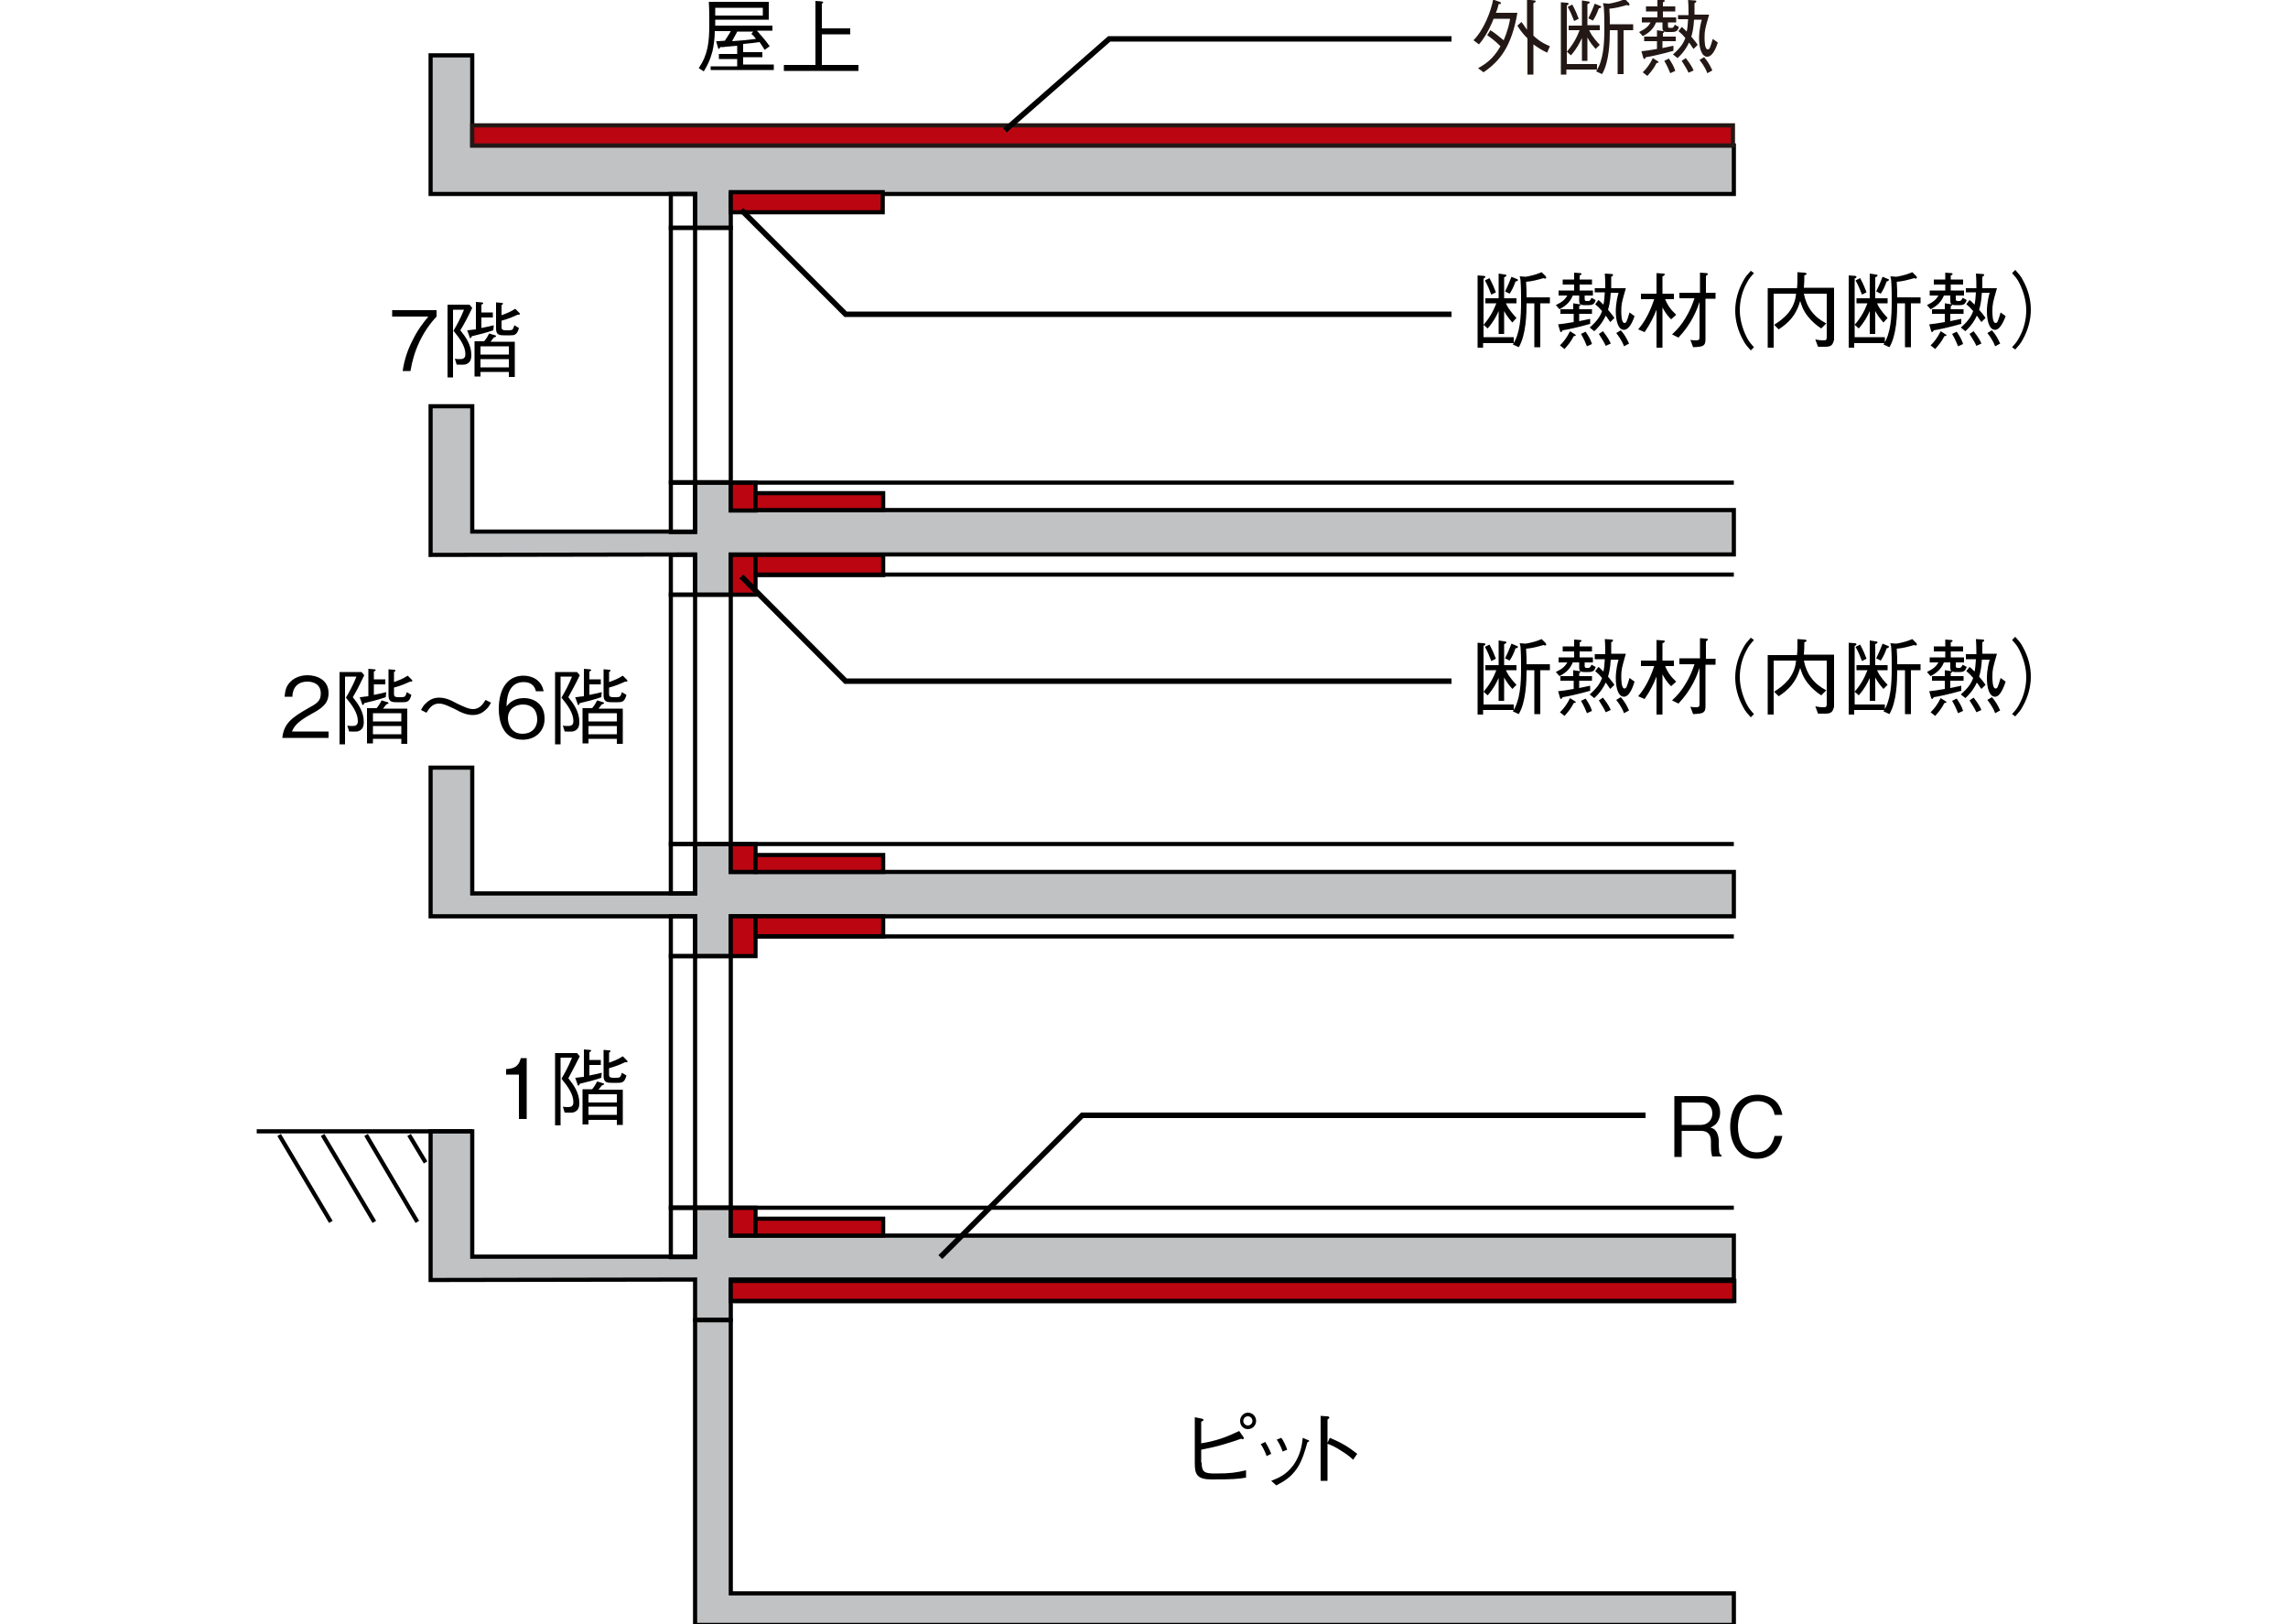
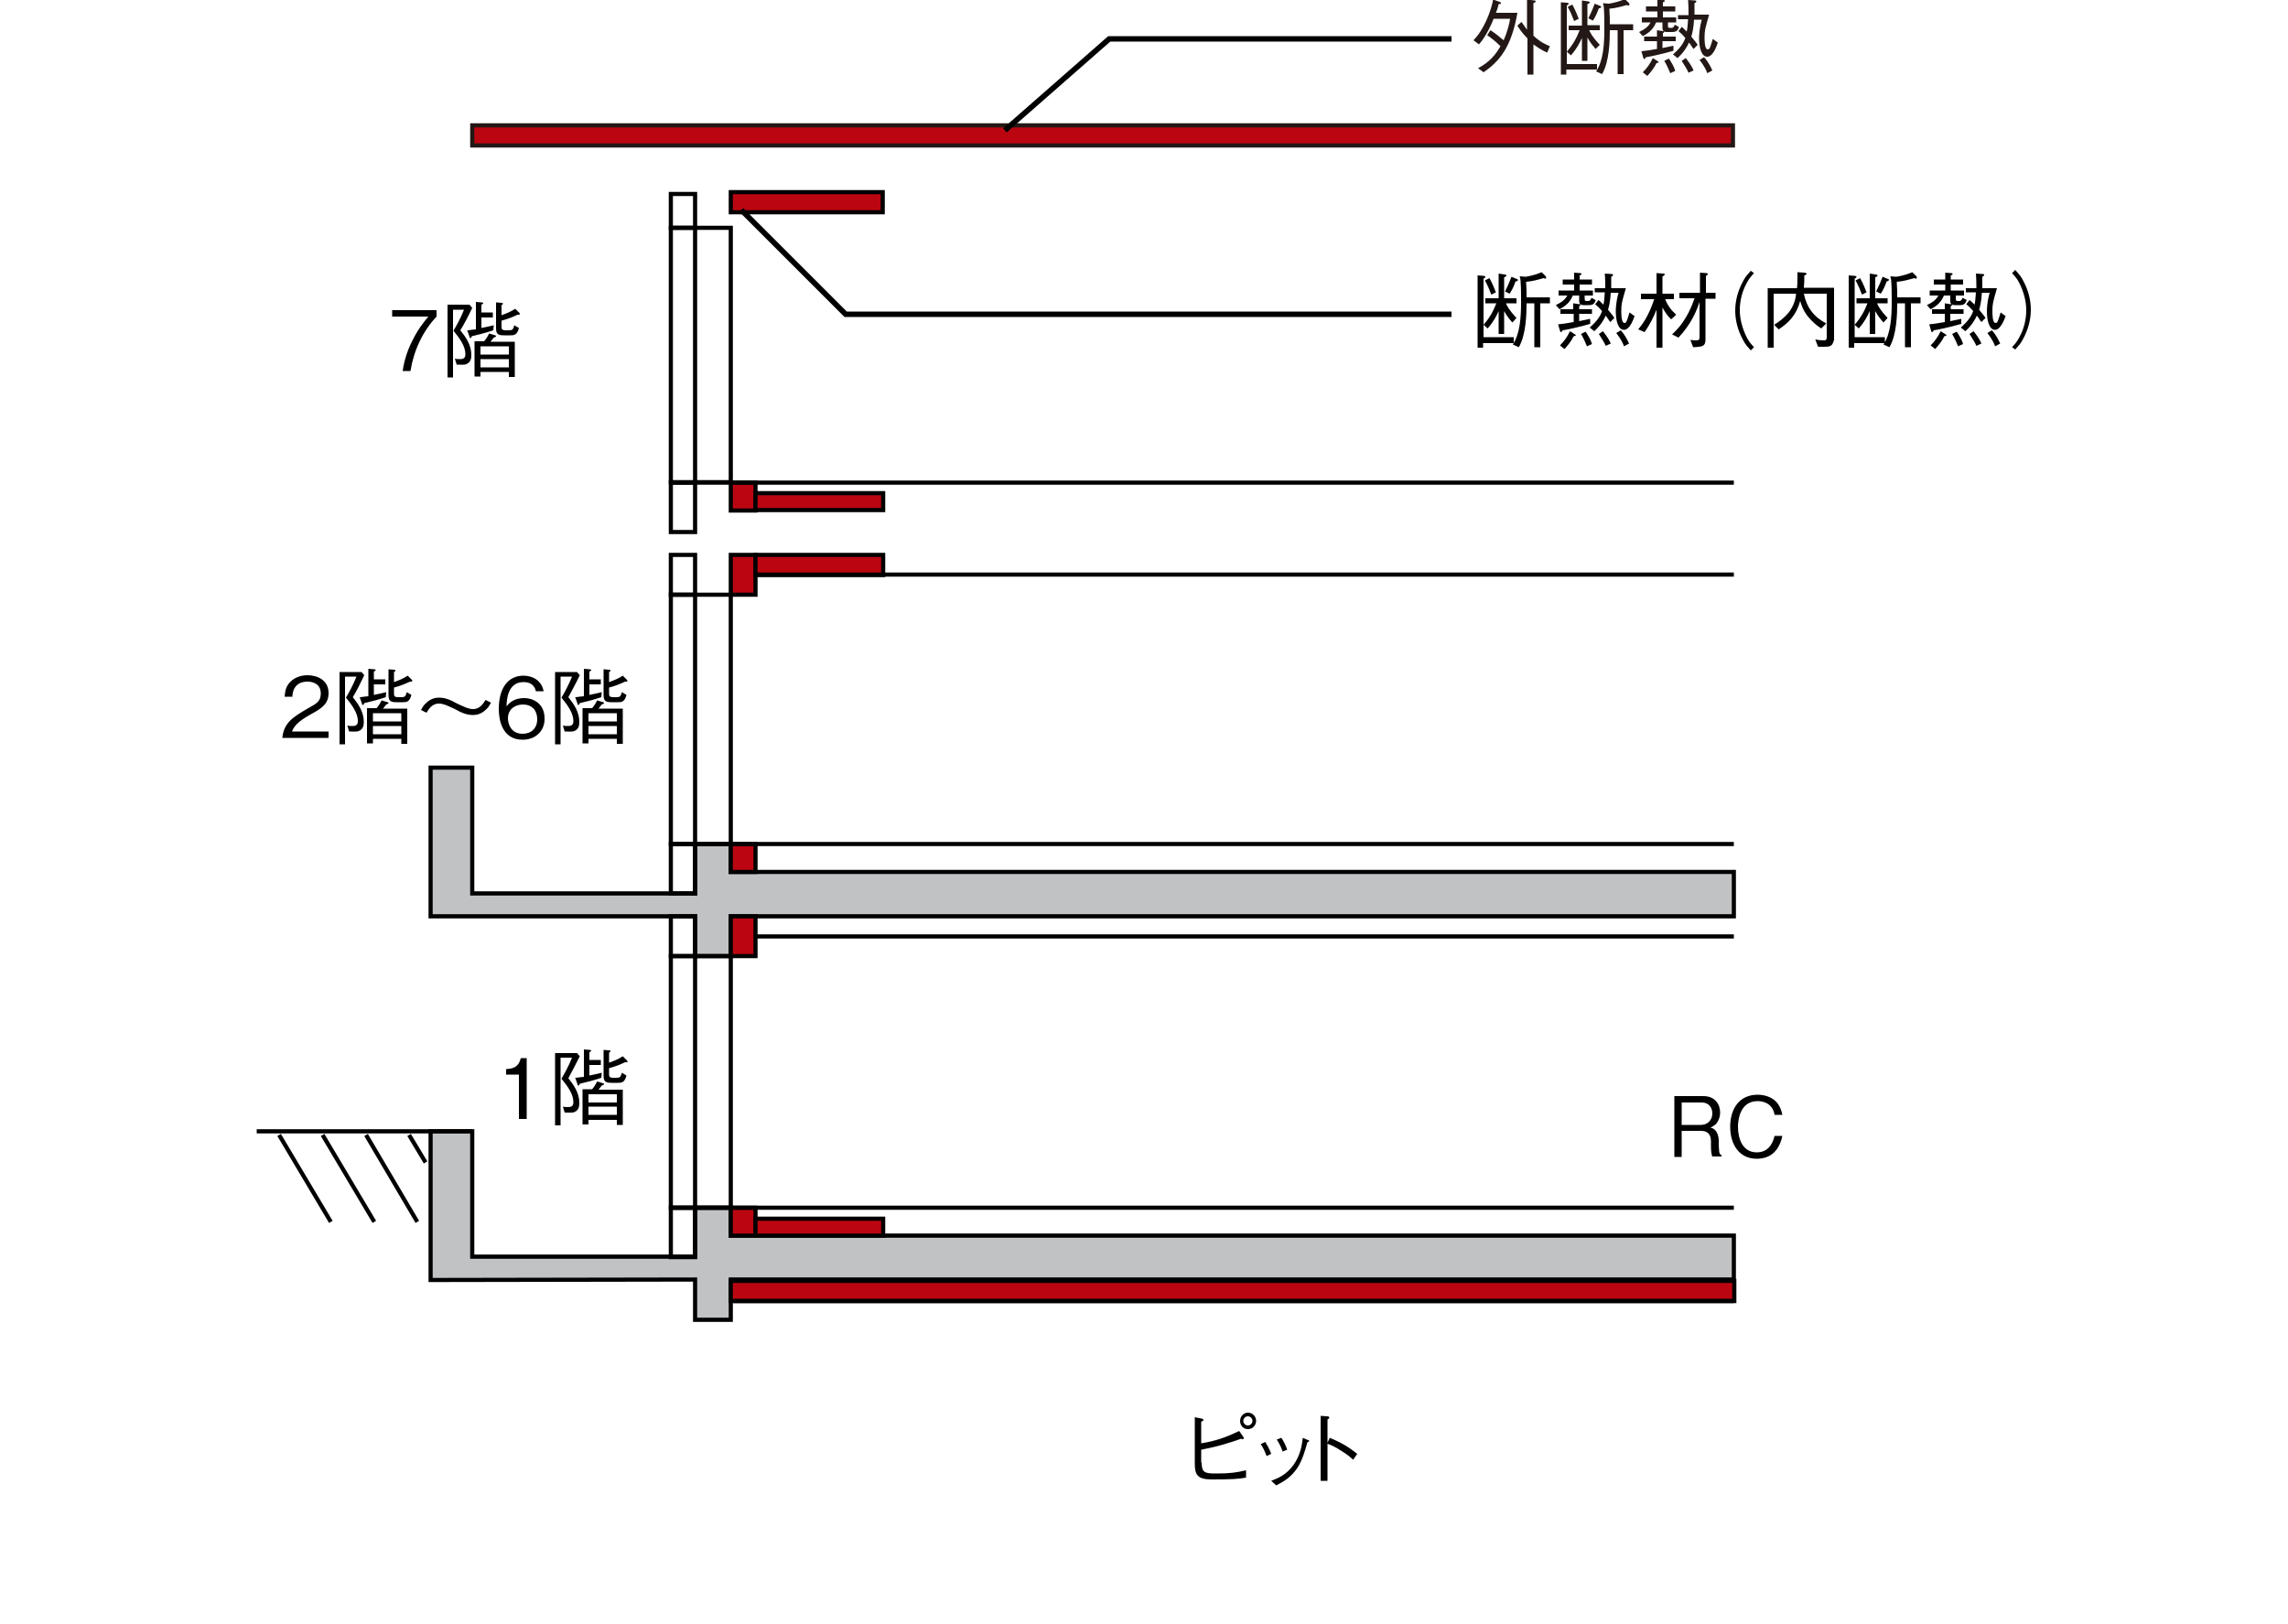
<svg xmlns="http://www.w3.org/2000/svg" version="1.1" id="レイヤー_1" x="0" y="0" viewBox="0 0 500 355" style="enable-background:new 0 0 500 355" xml:space="preserve">
  <style>.st0,.st1{fill:#c0c2c4;stroke:#000;stroke-width:.908;stroke-miterlimit:10}.st1{fill:#bb0611}.st2,.st4{fill:none;stroke:#000}.st2{stroke-width:.908;stroke-miterlimit:10}.st4{stroke-width:1.198}.st6{fill:#231815}</style>
-   <path class="st0" d="M151.9 49.8h7.8v-7.4h219.2V31.8H103.2V12.1h-9.1v30.3h57.8zM151.9 130h7.8v-8.8h219.2v-9.7H159.7v-6h-7.8v10.7h-48.7V88.8h-9.1v32.5l57.8-.1z" />
  <path class="st1" d="M159.7 121.3h5.4v8.7h-5.4zM159.7 105.5h5.4v6.1h-5.4z" />
  <path class="st2" d="M146.6 42.4h5.3v7.4h-5.3zM146.6 105.5h5.3v10.8h-5.3zM146.6 121.3h5.3v8.7h-5.3z" />
  <path class="st1" d="M165.1 107.8H193v3.7h-27.9zM165.1 121.3H193v4.4h-27.9z" />
  <path class="st2" d="M151.9 49.8h7.8v55.6h-7.8zM146.6 49.8h5.3v55.6h-5.3zM146.6 105.5h232.3M165.1 125.6h213.8" />
  <path class="st0" d="M151.9 209h7.8v-8.7h219.2v-9.7H159.7v-6.1h-7.8v10.8h-48.7v-27.5h-9.1v32.5h57.8zM151.9 288.5h7.8v-8.8h219.2v-9.6H159.7V264h-7.8v10.7h-48.7v-27.4h-9.1v32.5l57.8-.1z" />
  <path class="st1" d="M159.7 200.3h5.4v8.7h-5.4zM159.7 184.5h5.4v6.1h-5.4z" />
  <path class="st2" d="M146.6 184.5h5.3v10.8h-5.3zM146.6 200.3h5.3v8.7h-5.3z" />
-   <path class="st1" d="M165.1 186.9H193v3.7h-27.9zM165.1 200.3H193v4.4h-27.9z" />
  <path class="st2" d="M146.6 184.5h232.3" />
  <path class="st1" d="M159.7 264h5.4v6.1h-5.4z" />
  <path class="st2" d="M146.6 264h5.3v10.8h-5.3z" />
  <path class="st1" d="M165.1 266.4H193v3.7h-27.9z" />
  <path class="st2" d="M146.6 264h232.3M165.1 204.7h213.8" />
  <path class="st1" d="M159.7 280H379v4.4H159.7z" />
  <path style="fill:#bb0611;stroke:#000;stroke-width:.908;stroke-miterlimit:10" d="M159.7 42h33.2v4.4h-33.2z" />
  <path class="st2" d="M160.3 284.4h218.6M151.9 209h7.8v55h-7.8zM146.6 209h5.3v55h-5.3zM146.6 130h5.3v54.5h-5.3zM151.9 130h7.8v54.5h-7.8z" />
-   <path class="st0" d="M151.9 288.6v66.6h227v-6.9H159.7v-59.7z" />
  <path class="st2" d="M103.2 247.3H56.1M61 248.1l11.3 19M70.5 248.1l11.3 19M80 248.1l11.2 19M89.4 248.1l3.6 6" />
-   <path class="st4" d="M317.2 148.9H184.8L162 126M205.5 274.8l31-31h123.1" />
-   <path d="M155.3 15.7v-1.2h5.8v-1.6h-4v-1.1h4V10c-.3 0-1.9.2-2.3.2-.6.1-.9.1-1.4.1-.1.1-.2.4-.3.4-.1 0-.1-.1-.2-.3l-.4-1.4c.4 0 .6 0 1.9-.1.5-.8 1-1.5 1.3-2.1h-3.5c0 1.5-.2 3-.5 4.4-.5 1.9-1.1 3.1-1.9 4.4l-1.1-.7c2-3 2.3-5.6 2.3-9.6 0-1.6 0-3.3-.1-4.9H168v3.9h-11.7v1.3h12.5v1.1h-3.4c1.9 2.1 2.5 3 2.8 3.4l-1.1.8c-.4-.6-.6-1-1.1-1.7-1.3.2-1.6.2-3.6.4v1.8h4.2v1.1h-4.2v1.6h6.7v1.2h-13.8zm11.4-14h-10.4v1.7h10.4V1.7zm-2.5 5.7.4-.5h-3.5c-.1.3-1 1.8-1.1 2.1 1.4-.1 2.9-.2 5.2-.5 0 0-.5-.7-1-1.1zM171.3 15.5v-1.3h6.9V.2l1.3.1c.1 0 .4.1.4.2s-.1.2-.3.3v5.4h6.2v1.3h-6.2v6.7h8v1.3h-16.3zM324.1 155.2v1h-1.2v-15.7l1.3.1c.2 0 .4.1.4.2 0 .2-.2.3-.4.4V154h6.6v1.2h-6.7zm6.4-4.6c-.7-.8-1.2-1.4-1.8-2.5v5.1h-1.2v-5c-.5 1.1-1.1 2.3-2.4 3.8l-.9-.8c1.3-1.5 2.1-2.9 2.8-4.7h-2.4v-1.1h2.9V140l1.3.2c.2 0 .4.1.4.2 0 .2-.2.3-.5.4v4.6h2.7v1.1h-2.3c.2.5.6 1.4 2.3 3.2l-.9.9zm-4.6-6.1c-.5-1.3-.8-2-1.4-3.1l1-.5c.7 1.3 1.1 2.3 1.4 3.1l-1 .5zm5.3-2.8c-.4 1.1-.7 1.8-1.3 2.7l-1-.5c.7-1.4 1.1-2.4 1.4-3.2l1.2.5c.1 0 .2.1.2.2 0 .2-.1.3-.5.3zm5.4 4.8v9.6h-1.3v-9.6h-1.7c0 2.3-.1 6.9-1.7 9.6l-1.3-.6c1.6-2.4 1.8-6 1.8-9.4 0-1.3 0-3-.1-4.3 0-.5-.1-.8-.2-1.2l1.3.1c.2 0 1.5-.3 1.8-.4.8-.2 1.4-.5 1.7-.6l.9.9s.1.2.1.3c0 .1-.1.2-.2.2s-.2 0-.4-.1c-1.4.4-2.5.7-3.8.8.1 1.8.1 2 .1 3.4h5.1v1.3h-2.1zM347.2 146.9h-1.1c-.9 0-1-.5-1-.9v-1.2h-1.4c-.5 1.2-1.2 2.1-2.9 3l-.8-.9c1.4-.7 2-1.2 2.5-2.1h-1.9v-1.1h3.4v-1.3h-2.5v-1.1h2.5v-1.5l1.3.1c.1 0 .3 0 .3.2s-.2.2-.4.3v.9h2.7v1.1h-2.7v1.3h2.9v1.1h-1.8v.7c0 .5.1.5.7.5.3 0 .5 0 .8-.7l.9.5c-.2.6-.4 1.1-1.5 1.1zm-2.1 2v1.5c.9-.2 1.5-.3 2.4-.5v1.1c-2.4.7-5.2 1.3-6 1.4-.1.1-.2.4-.4.4-.1 0-.1-.1-.2-.3l-.4-1.4c1-.1 1.7-.2 3.4-.5v-1.8H341v-1h2.8v-1.3l1.3.2c.1 0 .3 0 .3.1 0 .2-.2.3-.3.3v.7h2.8v1h-2.8zm-1.2 4.8c-.6 1.2-1.3 2-2 2.8l-1-.8c.9-.9 1.5-1.7 2.2-3.1l1.1.7.2.2c0 .1-.3.1-.5.2zm2.9 2.2c-.1-.3-.7-1.7-1.3-2.7l1-.5c.6.9 1.1 1.7 1.4 2.7l-1.1.5zm8.1-3.6c-1.3 0-1.8-2-1.8-4.1 0-.3 0-1.9.6-4H352c-.1 1.9-.4 3.1-.6 3.7 1 1.2 1.2 1.5 1.4 1.8l-.9.9c-.2-.2-.8-1.2-1-1.4-.4.9-1.1 2.1-2.5 3.4l-1-.8c1.7-1.5 2.3-2.5 2.7-3.6-.6-.7-.8-.9-1.5-1.5l.7-.9c.2.1.3.2 1.1 1 .2-.9.2-1.5.3-2.7h-2.2V143h2.3c0-.4 0-2.1-.1-3.3l1.5.1c.1 0 .3 0 .3.2s-.2.3-.4.4v2.5h3.2c-.9 3.1-1 3.5-1 5 0 .6 0 2.6.7 2.6.4 0 .5-.3 1.1-2.3l1.1.8c-.8 2.7-1.7 3.3-2.3 3.3zm-4 3.4c-.3-.7-.8-1.5-1.5-2.6l.9-.6c1.1 1.4 1.5 2.2 1.7 2.7l-1.1.5zm4 .2c-.5-1.4-1.4-2.5-1.7-2.9l1-.6c.8.9 1.3 1.8 1.8 2.9l-1.1.6zM365.2 150c-.3-.3-1-.9-1.9-2.6v8.8H362v-8.3c-.6 1.5-1.3 3-2.6 4.9l-1.4-.6c1-1.2 2.3-3 3.5-6.6h-2.9v-1.2h3.4v-4.5l1.5.1c.1 0 .3 0 .3.2s-.4.4-.5.4v3.8h2.5v1.2h-1.9c.5 1.3 1.2 2.3 2.4 3.4l-1.1 1zm7.5-4.6v9c0 1.5-.6 1.6-2.7 1.7l-.6-1.6c.6.1 1 .1 1.3.1.7 0 .7-.3.7-.9V146c-.6 1.8-1.7 4.7-4.6 7.8l-1.4-.7c1.2-1.1 2.2-2.3 3-3.7.8-1.3 1.4-2.7 1.9-4.2H367v-1.3h4.5v-4.4l1.4.1c.1 0 .3 0 .3.2s-.2.3-.4.4v3.8h2.1v1.3h-2.2zM383.3 139.9c-.7.8-1.1 1.2-1.6 2.2-1 1.8-1.5 3.9-1.5 5.9s.6 4.1 1.5 5.9c.5 1 .9 1.4 1.6 2.2l-.7.7c-.7-.8-1.2-1.3-1.7-2.3-1.1-2-1.7-4.2-1.7-6.4s.6-4.4 1.7-6.4c.5-1 1-1.5 1.7-2.3l.7.5zM398.9 156h-1.6l-.6-1.6c.4.1 1.1.2 1.9.2.6 0 .6-.3.6-.9v-9.3h-5c.6 3 2.2 5.1 4.9 6.5L398 152c-1.1-.7-2.1-1.6-2.9-2.6-1.2-1.5-1.5-2.8-1.7-3.4-.9 3.2-2.6 4.8-4.7 6.2l-1-1c1.1-.7 2.1-1.4 3.2-2.7 1.2-1.6 1.5-3 1.6-4.1h-4.9v11.8h-1.3v-13h6.4c.1-.9.1-1.7.1-3.5l1.5.1c.4 0 .5.2.5.3 0 .1-.2.2-.5.3 0 1.1 0 1.7-.1 2.7h6.6v11.4c-.3.9-.4 1.5-1.9 1.5zM405.2 155.2v1H404v-15.7l1.3.1c.2 0 .4.1.4.2 0 .2-.2.3-.4.4V154h6.6v1.2h-6.7zm6.4-4.6c-.7-.8-1.2-1.4-1.8-2.5v5.1h-1.2v-5c-.5 1.1-1.1 2.3-2.4 3.8l-.9-.8c1.3-1.5 2.1-2.9 2.8-4.7h-2.4v-1.1h2.9V140l1.3.2c.2 0 .4.1.4.2 0 .2-.2.3-.5.4v4.6h2.7v1.1h-2.3c.2.5.6 1.4 2.3 3.2l-.9.9zm-4.7-6.1c-.5-1.3-.8-2-1.4-3.1l1-.5c.7 1.3 1.1 2.3 1.4 3.1l-1 .5zm5.4-2.8c-.4 1.1-.7 1.8-1.3 2.7l-1-.5c.7-1.4 1.1-2.4 1.4-3.2l1.2.5c.1 0 .2.1.2.2-.1.2-.2.3-.5.3zm5.3 4.8v9.6h-1.3v-9.6h-1.7c0 2.3-.1 6.9-1.7 9.6l-1.3-.6c1.6-2.4 1.8-6 1.8-9.4 0-1.3 0-3-.1-4.3 0-.5-.1-.8-.2-1.2l1.3.1c.2 0 1.5-.3 1.8-.4.8-.2 1.4-.5 1.7-.6l.9.9s.1.2.1.3c0 .1-.1.2-.2.2s-.2 0-.4-.1c-1.4.4-2.5.7-3.8.8.1 1.8.1 2 .1 3.4h5.1v1.3h-2.1zM428.3 146.9h-1.1c-.9 0-1-.5-1-.9v-1.2h-1.4c-.5 1.2-1.2 2.1-2.9 3l-.8-.9c1.4-.7 2-1.2 2.5-2.1h-1.9v-1.1h3.4v-1.3h-2.5v-1.1h2.5v-1.5l1.3.1c.1 0 .3 0 .3.2s-.2.2-.4.3v.9h2.7v1.1h-2.7v1.3h2.9v1.1h-1.8v.7c0 .5.1.5.7.5.3 0 .5 0 .8-.7l.9.5c-.3.6-.4 1.1-1.5 1.1zm-2.1 2v1.5c.9-.2 1.5-.3 2.4-.5v1.1c-2.4.7-5.2 1.3-6 1.4-.1.1-.2.4-.4.4-.1 0-.1-.1-.2-.3l-.4-1.4c1-.1 1.7-.2 3.4-.5v-1.8h-2.8v-1h2.8v-1.3l1.3.2c.1 0 .3 0 .3.1 0 .2-.2.3-.3.3v.7h2.8v1h-2.9zm-1.3 4.8c-.6 1.2-1.3 2-2 2.8l-1-.8c.9-.9 1.5-1.7 2.2-3.1l1.1.7.2.2c0 .1-.3.1-.5.2zm3 2.2c-.1-.3-.7-1.7-1.3-2.7l1-.5c.6.9 1.1 1.7 1.4 2.7l-1.1.5zm8.1-3.6c-1.3 0-1.8-2-1.8-4.1 0-.3 0-1.9.6-4h-1.7c-.1 1.9-.4 3.1-.6 3.7 1 1.2 1.2 1.5 1.4 1.8l-.9.9c-.2-.2-.8-1.2-1-1.4-.4.9-1.1 2.1-2.5 3.4l-1-.8c1.7-1.5 2.3-2.5 2.7-3.6-.6-.7-.8-.9-1.5-1.5l.7-.9c.2.1.3.2 1.1 1 .2-.9.2-1.5.3-2.7h-2.2V143h2.3c0-.4 0-2.1-.1-3.3l1.5.1c.1 0 .3 0 .3.2s-.2.3-.4.4v2.5h3.2c-.9 3.1-1 3.5-1 5 0 .6 0 2.6.7 2.6.4 0 .5-.3 1.1-2.3l1.1.8c-.9 2.7-1.7 3.3-2.3 3.3zm-4.1 3.4c-.3-.7-.8-1.5-1.5-2.6l.9-.6c1.1 1.4 1.5 2.2 1.7 2.7l-1.1.5zm4.1.2c-.5-1.4-1.4-2.5-1.7-2.9l1-.6c.8.9 1.3 1.8 1.8 2.9l-1.1.6zM439.7 156.1c.7-.8 1.1-1.2 1.6-2.2 1-1.8 1.5-3.9 1.5-5.9s-.6-4.1-1.5-5.9c-.5-1-.9-1.4-1.6-2.2l.7-.7c.7.8 1.2 1.3 1.7 2.3 1.1 2 1.7 4.2 1.7 6.4s-.6 4.4-1.7 6.4c-.5 1-1 1.5-1.7 2.3l-.7-.5z" />
  <path class="st4" d="M317.2 68.7H184.8L162 45.9" />
  <path d="M324.1 75v1h-1.2V60.2l1.3.1c.2 0 .4.1.4.2 0 .2-.2.3-.4.4v12.8h6.6V75h-6.7zm6.4-4.5c-.7-.8-1.2-1.4-1.8-2.5v5h-1.2v-5c-.5 1.1-1.1 2.3-2.4 3.8l-.9-.8c1.3-1.5 2.1-2.9 2.8-4.7h-2.4v-1.1h2.9v-5.4l1.3.2c.2 0 .4.1.4.2 0 .2-.2.3-.5.4v4.6h2.7v1.1h-2.3c.2.5.6 1.4 2.3 3.2l-.9 1zm-4.6-6.1c-.5-1.3-.8-2-1.4-3.1l1-.5c.7 1.3 1.1 2.3 1.4 3.1l-1 .5zm5.3-2.9c-.4 1.1-.7 1.8-1.3 2.7l-1-.5c.7-1.4 1.1-2.4 1.4-3.2l1.2.5c.1 0 .2.1.2.2 0 .2-.1.3-.5.3zm5.4 4.8v9.6h-1.3v-9.6h-1.7c0 2.3-.1 6.9-1.7 9.6l-1.3-.6c1.6-2.4 1.8-6 1.8-9.4 0-1.3 0-3-.1-4.3 0-.5-.1-.8-.2-1.2l1.3.1c.2 0 1.5-.3 1.8-.4.8-.2 1.4-.5 1.7-.6l.9.9s.1.2.1.3c0 .1-.1.2-.2.2s-.2 0-.4-.1c-1.4.4-2.5.7-3.8.8.1 1.8.1 2 .1 3.4h5.1v1.3h-2.1zM347.2 66.7h-1.1c-.9 0-1-.5-1-.9v-1.2h-1.4c-.5 1.2-1.2 2.1-2.9 3l-.8-.9c1.4-.7 2-1.2 2.5-2.1h-1.9v-1.1h3.4v-1.3h-2.5v-1.1h2.5v-1.5l1.3.1c.1 0 .3 0 .3.2s-.2.2-.4.3v.9h2.7v1.1h-2.7v1.3h2.9v1.1h-1.8v.7c0 .5.1.5.7.5.3 0 .5 0 .8-.7l.9.5c-.2.6-.4 1.1-1.5 1.1zm-2.1 2v1.5c.9-.2 1.5-.3 2.4-.5v1.1c-2.4.7-5.2 1.3-6 1.4-.1.1-.2.4-.4.4-.1 0-.1-.1-.2-.3l-.4-1.4c1-.1 1.7-.2 3.4-.5v-1.8H341v-1h2.8v-1.3l1.3.2c.1 0 .3 0 .3.1 0 .2-.2.3-.3.3v.7h2.8v1h-2.8zm-1.2 4.8c-.6 1.2-1.3 2-2 2.8l-1-.8c.9-.9 1.5-1.7 2.2-3.1l1.1.7.2.2c0 .1-.3.1-.5.2zm2.9 2.2c-.1-.3-.7-1.7-1.3-2.7l1-.5c.6.9 1.1 1.7 1.4 2.7l-1.1.5zm8.1-3.6c-1.3 0-1.8-2-1.8-4.1 0-.3 0-1.9.6-4H352c-.1 1.9-.4 3.1-.6 3.7 1 1.2 1.2 1.5 1.4 1.8l-.9.9c-.2-.2-.8-1.2-1-1.4-.4.9-1.1 2.1-2.5 3.4l-1-.8c1.7-1.5 2.3-2.5 2.7-3.6-.6-.7-.8-.9-1.5-1.5l.7-.9c.2.1.3.2 1.1 1 .2-.9.2-1.5.3-2.7h-2.2V63h2.3c0-.4 0-2.1-.1-3.2l1.5.1c.1 0 .3 0 .3.2s-.2.3-.4.4V63h3.2c-.9 3.1-1 3.5-1 5 0 .6 0 2.6.7 2.6.4 0 .5-.3 1.1-2.3l1.1.8c-.8 2.4-1.7 3-2.3 3zm-4 3.5c-.3-.7-.8-1.5-1.5-2.6l.9-.6c1.1 1.4 1.5 2.2 1.7 2.7l-1.1.5zm4 .1c-.5-1.4-1.4-2.5-1.7-2.9l1-.6c.8.9 1.3 1.8 1.8 2.9l-1.1.6zM365.2 69.8c-.3-.3-1-.9-1.9-2.6V76H362v-8.3c-.6 1.5-1.3 3-2.6 4.9L358 72c1-1.2 2.3-3 3.5-6.6h-2.9v-1.2h3.4v-4.5l1.5.1c.1 0 .3 0 .3.2s-.4.4-.5.4v3.8h2.5v1.2h-1.9c.5 1.3 1.2 2.3 2.4 3.4l-1.1 1zm7.5-4.6v9c0 1.5-.6 1.6-2.7 1.7l-.6-1.6c.6.1 1 .1 1.3.1.7 0 .7-.3.7-.9V66c-.6 1.8-1.7 4.7-4.6 7.8l-1.4-.7c1.2-1.1 2.2-2.3 3-3.7.8-1.3 1.4-2.7 1.9-4.2H367V64h4.5v-4.4l1.4.1c.1 0 .3 0 .3.2s-.2.3-.4.4V64h2.1v1.3h-2.2zM383.3 59.7c-.7.8-1.1 1.2-1.6 2.2-1 1.8-1.5 3.9-1.5 5.9 0 2 .6 4.1 1.5 5.9.5 1 .9 1.4 1.6 2.2l-.7.7c-.7-.8-1.2-1.3-1.7-2.3-1.1-2-1.7-4.2-1.7-6.4s.6-4.4 1.7-6.4c.5-1 1-1.5 1.7-2.3l.7.5zM398.9 75.8h-1.6l-.6-1.6c.4.1 1.1.2 1.9.2.6 0 .6-.3.6-.9v-9.3h-5c.6 3 2.2 5.1 4.9 6.5l-1.1 1.1c-1.1-.7-2.1-1.6-2.9-2.6-1.2-1.5-1.5-2.8-1.7-3.4-.9 3.2-2.6 4.8-4.7 6.2l-1-1c1.1-.7 2.1-1.4 3.2-2.7 1.2-1.6 1.5-3 1.6-4.1h-4.9V76h-1.3V63h6.4c.1-.9.1-1.7.1-3.5l1.5.1c.4 0 .5.2.5.3 0 .1-.2.2-.5.3 0 1.1 0 1.7-.1 2.7h6.6v11.4c-.3.9-.4 1.5-1.9 1.5zM405.2 75v1H404V60.2l1.3.1c.2 0 .4.1.4.2 0 .2-.2.3-.4.4v12.8h6.6V75h-6.7zm6.4-4.5c-.7-.8-1.2-1.4-1.8-2.5v5h-1.2v-5c-.5 1.1-1.1 2.3-2.4 3.8l-.9-.8c1.3-1.5 2.1-2.9 2.8-4.7h-2.4v-1.1h2.9v-5.4l1.3.2c.2 0 .4.1.4.2 0 .2-.2.3-.5.4v4.6h2.7v1.1h-2.3c.2.5.6 1.4 2.3 3.2l-.9 1zm-4.7-6.1c-.5-1.3-.8-2-1.4-3.1l1-.5c.7 1.3 1.1 2.3 1.4 3.1l-1 .5zm5.4-2.9c-.4 1.1-.7 1.8-1.3 2.7l-1-.5c.7-1.4 1.1-2.4 1.4-3.2l1.2.5c.1 0 .2.1.2.2-.1.2-.2.3-.5.3zm5.3 4.8v9.6h-1.3v-9.6h-1.7c0 2.3-.1 6.9-1.7 9.6l-1.3-.6c1.6-2.4 1.8-6 1.8-9.4 0-1.3 0-3-.1-4.3 0-.5-.1-.8-.2-1.2l1.3.1c.2 0 1.5-.3 1.8-.4.8-.2 1.4-.5 1.7-.6l.9.9s.1.2.1.3c0 .1-.1.2-.2.2s-.2 0-.4-.1c-1.4.4-2.5.7-3.8.8.1 1.8.1 2 .1 3.4h5.1v1.3h-2.1zM428.3 66.7h-1.1c-.9 0-1-.5-1-.9v-1.2h-1.4c-.5 1.2-1.2 2.1-2.9 3l-.8-.9c1.4-.7 2-1.2 2.5-2.1h-1.9v-1.1h3.4v-1.3h-2.5v-1.1h2.5v-1.5l1.3.1c.1 0 .3 0 .3.2s-.2.2-.4.3v.9h2.7v1.1h-2.7v1.3h2.9v1.1h-1.8v.7c0 .5.1.5.7.5.3 0 .5 0 .8-.7l.9.5c-.3.6-.4 1.1-1.5 1.1zm-2.1 2v1.5c.9-.2 1.5-.3 2.4-.5v1.1c-2.4.7-5.2 1.3-6 1.4-.1.1-.2.4-.4.4-.1 0-.1-.1-.2-.3l-.4-1.4c1-.1 1.7-.2 3.4-.5v-1.8h-2.8v-1h2.8v-1.3l1.3.2c.1 0 .3 0 .3.1 0 .2-.2.3-.3.3v.7h2.8v1h-2.9zm-1.3 4.8c-.6 1.2-1.3 2-2 2.8l-1-.8c.9-.9 1.5-1.7 2.2-3.1l1.1.7.2.2c0 .1-.3.1-.5.2zm3 2.2c-.1-.3-.7-1.7-1.3-2.7l1-.5c.6.9 1.1 1.7 1.4 2.7l-1.1.5zm8.1-3.6c-1.3 0-1.8-2-1.8-4.1 0-.3 0-1.9.6-4h-1.7c-.1 1.9-.4 3.1-.6 3.7 1 1.2 1.2 1.5 1.4 1.8l-.9.9c-.2-.2-.8-1.2-1-1.4-.4.9-1.1 2.1-2.5 3.4l-1-.8c1.7-1.5 2.3-2.5 2.7-3.6-.6-.7-.8-.9-1.5-1.5l.7-.9c.2.1.3.2 1.1 1 .2-.9.2-1.5.3-2.7h-2.2V63h2.3c0-.4 0-2.1-.1-3.2l1.5.1c.1 0 .3 0 .3.2s-.2.3-.4.4V63h3.2c-.9 3.1-1 3.5-1 5 0 .6 0 2.6.7 2.6.4 0 .5-.3 1.1-2.3l1.1.8c-.9 2.4-1.7 3-2.3 3zm-4.1 3.5c-.3-.7-.8-1.5-1.5-2.6l.9-.6c1.1 1.4 1.5 2.2 1.7 2.7l-1.1.5zm4.1.1c-.5-1.4-1.4-2.5-1.7-2.9l1-.6c.8.9 1.3 1.8 1.8 2.9l-1.1.6zM439.7 75.9c.7-.8 1.1-1.2 1.6-2.2 1-1.8 1.5-3.9 1.5-5.9 0-2-.6-4.1-1.5-5.9-.5-1-.9-1.4-1.6-2.2l.7-.7c.7.8 1.2 1.3 1.7 2.3 1.1 2 1.7 4.2 1.7 6.4s-.6 4.4-1.7 6.4c-.5 1-1 1.5-1.7 2.3l-.7-.5zM262.6 319.7c0 2.2.7 2.4 3.1 2.4 3.2 0 4.4-.2 6.6-.7v1.6c-1.7.3-3.1.4-7.5.4-3.2 0-3.7-1.1-3.7-3.5v-10.1l1.5.3c.4.1.4.2.4.3 0 .1 0 .1-.5.4v4.7c3.2-.5 5.4-1.3 8.3-2.7l.9 1.3c.1.1.1.2.1.3 0 .1-.1.2-.2.2s-.2 0-.4-.1c-1.3.5-2.7.9-4 1.3-2.1.6-3.3.8-4.7 1.1v2.8zm8.4-9.1c0-1 .8-1.8 1.7-1.8 1 0 1.8.8 1.8 1.8 0 .9-.7 1.8-1.8 1.8-1 0-1.7-.8-1.7-1.8zm2.7 0c0-.5-.4-1-1-1s-1 .5-1 1 .4 1 1 1 1-.5 1-1zM276.5 315.2c.3.5.9 1.5 1.3 2.6l-1 .5c-.4-1.1-.9-2.1-1.3-2.6l1-.5zm1.3 8.5c1.5-.6 3.2-1.2 4.9-3.5 1.5-2.2 1.8-4.2 2-5.9l.9.4c.4.1.5.2.5.3 0 .1-.1.1-.4.3-.5 1.8-1.1 3.9-2.2 5.6-1.5 2.2-3.1 3-4.6 3.8l-1.1-1zm2.2-9.4c.4.5.9 1.5 1.3 2.6l-1 .4c-.4-1.2-1-2.2-1.3-2.6l1-.4zM290.6 314.3c3.1 1.3 4.3 2.2 6 3.5l-.9 1.3c-.5-.5-1.2-1.1-2.5-1.9-1.5-1-2.3-1.3-3.1-1.6v8.1h-1.5v-14.2l1.4.1c.1 0 .5 0 .5.3 0 .1-.1.2-.4.4v5.1l.5-1.1zM374.2 252.9c-.2-.7-.3-1.2-.3-2.3v-1.1c0-1.8-1-2.3-2.2-2.3h-4.2v5.7h-1.6v-13.3h6.3c2.7 0 3.7 1.9 3.7 3.6 0 1-.4 2-1 2.6-.4.3-.7.5-1.1.7.5.1.9.3 1.3.9.4.7.5 1.5.5 1.9v1c0 .6.1 1.2.1 1.5.1.4.2.6.5.7v.3h-2zm-2.3-11.9h-4.4v4.9h4.2c1.5 0 2.5-1.1 2.5-2.5 0-1.2-.7-2.4-2.3-2.4zM383.9 253.3c-3.8 0-5.8-3.1-5.8-7 0-3.8 1.9-7 6-7 .9 0 3.2.2 4.5 2.1.6.9.8 1.8.9 2.3h-1.7c-.4-2.4-2.3-3-3.7-3-4 0-4.3 4.4-4.3 5.6 0 2.6 1 5.6 4.1 5.6 3.1 0 3.7-2.9 3.9-3.6h1.7c-.6 2.9-2.3 5-5.6 5zM89.7 81.1H88c.3-2.2 1-4.4 2-6.4 1.3-2.7 2.4-4 3.6-5.5h-7.9v-1.4h9.7v1.4c-3.1 3.3-5 7.5-5.7 11.9zM100.6 72.2c1.2 1.5 2.4 3.2 2.4 5.4 0 .7-.1 1.6-1.1 2-.4.2-1.4.1-2.1.1l-.4-1.3c.3.1.8.1 1.2.1 1 0 1.1-.6 1.1-1.1 0-1.7-1.2-3.4-2.6-5.1.7-1.2 1.5-2.6 2.3-4.6H99v14.8h-1.2V66.6h4.8l.6.7c-1 2.1-1.7 3.4-2.6 4.9zm7.2 0c-1.8.6-3 .9-4.7 1.3-.1.2-.1.4-.3.4-.1 0-.2-.1-.2-.3l-.5-1.4c.5 0 .6-.1 1.9-.2v-6l1.2.1c.3 0 .4.1.4.2s-.2.2-.4.3v1.7h2.5v1.1h-2.5v2.3c1.5-.3 1.9-.4 2.7-.6l-.1 1.1zm3.4 10.1v-1H105v1h-1.3v-7.7h2.1c.5-.6.8-1.1 1.1-1.7l1.3.4c.1 0 .2.1.2.2s-.2.2-.5.3c-.3.4-.4.5-.7.9h5.3v7.7h-1.3zm0-6.6H105v1.8h6.2v-1.8zm0 2.8H105v1.8h6.2v-1.8zm2.2-9.7h-.3c-1.1.5-2 .9-3.5 1.3v1.2c0 .6 0 .9 1 .9h.5c.9 0 1-.1 1.3-1.1l1 .6c-.4 1.6-1.1 1.6-1.9 1.6h-1.3c-1.1 0-1.8-.1-1.8-1.5v-5.7l1.2.1c.2 0 .3 0 .3.2 0 .1-.1.2-.3.3v2.2c1.1-.4 1.9-.7 3-1.4l.9.9c.1.1.1.1.1.2s-.1.2-.2.2zM61.7 161.3c.3-3.2 2.2-4.5 5.5-6.4 2-1.1 2.9-1.6 2.9-3.3 0-2.1-1.7-2.6-2.9-2.6-3.1 0-3.3 2.6-3.3 3.3h-1.7c.1-.8.1-2.1 1.2-3.2 1.3-1.4 3.2-1.5 3.8-1.5 1.9 0 4.6.9 4.6 3.9 0 2.3-1.4 3.3-3.8 4.6-3.3 1.8-3.8 2.9-4.2 3.8h8v1.4H61.7zM77.1 152.4c1.2 1.5 2.4 3.2 2.4 5.4 0 .7-.1 1.6-1.1 2-.4.2-1.4.1-2.1.1l-.4-1.3c.3.1.8.1 1.2.1 1 0 1.1-.6 1.1-1.1 0-1.7-1.2-3.4-2.6-5.1.7-1.2 1.5-2.6 2.3-4.6h-2.5v14.8h-1.2v-15.8H79l.6.7c-1 2.1-1.6 3.3-2.5 4.8zm7.2 0c-1.8.6-3 .9-4.7 1.3-.1.2-.1.4-.3.4-.1 0-.2-.1-.2-.3l-.5-1.4c.5 0 .6-.1 1.9-.2v-6l1.2.1c.3 0 .4.1.4.2s-.2.2-.4.3v1.7h2.5v1.1h-2.5v2.3c1.5-.3 1.9-.4 2.7-.6l-.1 1.1zm3.4 10.1v-1h-6.2v1h-1.3v-7.7h2.1c.5-.6.8-1.1 1.1-1.7l1.3.4c.1 0 .2.1.2.2s-.2.2-.5.3c-.3.4-.4.5-.7.9H89v7.7h-1.3zm0-6.6h-6.2v1.8h6.2v-1.8zm0 2.8h-6.2v1.8h6.2v-1.8zm2.2-9.7h-.3c-1.1.5-2 .9-3.5 1.3v1.2c0 .6 0 .9 1 .9h.5c.9 0 1-.1 1.3-1.1l1 .6c-.4 1.6-1.1 1.6-1.9 1.6h-1.3c-1.1 0-1.8-.1-1.8-1.5v-5.7l1.2.1c.2 0 .3 0 .3.2 0 .1-.1.2-.3.3v2.2c1.1-.4 1.9-.7 3-1.4l.9.9c.1.1.1.1.1.2s-.1.2-.2.2zM107.3 153.6c-.3.5-.5 1-1.1 1.5-1 1-2.1 1.2-2.8 1.2-1.3 0-2.4-.4-4-1.3-1.9-.9-2.6-1.2-3.5-1.2-1.6 0-2.3 1.4-2.7 2l-1.2-.6c.3-.5.5-1 1.1-1.5 1-1 2.1-1.2 2.8-1.2 1.3 0 2.4.4 4 1.3 1.9.9 2.6 1.2 3.5 1.2 1.6 0 2.3-1.4 2.7-2l1.2.6zM114.2 161.7c-4.5 0-5.2-4.4-5.2-6.7 0-4.7 2.1-7.3 5.4-7.3 1.7 0 3.9.8 4.4 3.4h-1.7c-.1-.5-.5-2-2.7-2-3.5 0-3.7 4-3.7 5.3.7-.9 1.8-1.8 3.8-1.8 2.4 0 4.5 1.5 4.5 4.4.1 2.6-1.8 4.7-4.8 4.7zm2.5-6.7c-.6-.7-1.5-1-2.4-1-1.7 0-3.3 1-3.3 3 0 1.3.7 3.4 3.2 3.4 1.9 0 3.2-1.2 3.2-3.2 0-.7-.2-1.6-.7-2.2zM124.2 152.4c1.2 1.5 2.4 3.2 2.4 5.4 0 .7-.1 1.6-1.1 2-.4.2-1.4.1-2.1.1l-.4-1.3c.3.1.8.1 1.2.1 1 0 1.1-.6 1.1-1.1 0-1.7-1.2-3.4-2.6-5.1.7-1.2 1.5-2.6 2.3-4.6h-2.5v14.8h-1.2v-15.8h4.8l.6.7c-1 2.1-1.7 3.3-2.5 4.8zm7.2 0c-1.8.6-3 .9-4.7 1.3-.1.2-.1.4-.3.4-.1 0-.2-.1-.2-.3l-.5-1.4c.5 0 .6-.1 1.9-.2v-6l1.2.1c.3 0 .4.1.4.2s-.2.2-.4.3v1.7h2.5v1.1h-2.5v2.3c1.5-.3 1.9-.4 2.7-.6l-.1 1.1zm3.4 10.1v-1h-6.2v1h-1.3v-7.7h2.1c.5-.6.8-1.1 1.1-1.7l1.3.4c.1 0 .2.1.2.2s-.2.2-.5.3c-.3.4-.4.5-.7.9h5.3v7.7h-1.3zm0-6.6h-6.2v1.8h6.2v-1.8zm0 2.8h-6.2v1.8h6.2v-1.8zm2.1-9.7h-.3c-1.1.5-2 .9-3.5 1.3v1.2c0 .6 0 .9 1 .9h.5c.9 0 1-.1 1.3-1.1l1 .6c-.4 1.6-1.1 1.6-1.9 1.6h-1.3c-1.1 0-1.8-.1-1.8-1.5v-5.7l1.2.1c.2 0 .3 0 .3.2 0 .1-.1.2-.3.3v2.2c1.1-.4 1.9-.7 3-1.4l.9.9c.1.1.1.1.1.2s0 .2-.2.2zM113.4 244.6v-9.7h-2.8v-1.2c1.2-.1 2.7-.2 3.2-2.4h1.3v13.3h-1.7zM124.2 235.7c1.2 1.5 2.4 3.2 2.4 5.4 0 .7-.1 1.6-1.1 2-.4.2-1.4.1-2.1.1l-.4-1.3c.3.1.8.1 1.2.1 1 0 1.1-.6 1.1-1.1 0-1.7-1.2-3.4-2.6-5.1.7-1.2 1.5-2.6 2.3-4.6h-2.5V246h-1.2v-15.8h4.8l.6.7c-1 2-1.7 3.3-2.5 4.8zm7.2-.1c-1.8.6-3 .9-4.7 1.3-.1.2-.1.4-.3.4-.1 0-.2-.1-.2-.3l-.5-1.4c.5 0 .6-.1 1.9-.2v-6l1.2.1c.3 0 .4.1.4.2s-.2.2-.4.3v1.7h2.5v1.1h-2.5v2.3c1.5-.3 1.9-.4 2.7-.6l-.1 1.1zm3.4 10.2v-1h-6.2v1h-1.3v-7.7h2.1c.5-.6.8-1.1 1.1-1.7l1.3.4c.1 0 .2.1.2.2s-.2.2-.5.3c-.3.4-.4.5-.7.9h5.3v7.7h-1.3zm0-6.6h-6.2v1.8h6.2v-1.8zm0 2.7h-6.2v1.8h6.2v-1.8zm2.1-9.7h-.3c-1.1.5-2 .9-3.5 1.3v1.2c0 .6 0 .9 1 .9h.5c.9 0 1-.1 1.3-1.1l1 .6c-.4 1.6-1.1 1.6-1.9 1.6h-1.3c-1.1 0-1.8-.1-1.8-1.5v-5.7l1.2.1c.2 0 .3 0 .3.2 0 .1-.1.2-.3.3v2.2c1.1-.4 1.9-.7 3-1.4l.9.9c.1.1.1.1.1.2.1.2 0 .2-.2.2z" />
  <path style="fill:#bb0611;stroke:#231815;stroke-width:.908;stroke-miterlimit:10" d="M103.2 27.4h275.5v4.4H103.2z" />
  <path class="st4" d="M317.2 8.5h-74.8l-22.8 20" />
  <path class="st6" d="m324.2 15.8-1.2-.9c1.3-.7 3.3-1.9 4.9-4.8-1.2-1.2-2.3-2-2.9-2.4l.7-1.1c1.1.7 1.8 1.3 2.9 2.2.9-2.1 1.3-3.9 1.4-4.7h-3.6c-.2.6-1.5 3.7-3.2 5.6l-1.2-.9c2.2-2.2 3.8-6.2 4.3-8.9l1.4.5c.1 0 .3.1.3.3s-.2.2-.5.2c-.2.9-.4 1.4-.6 1.9h4.7c-1.3 7.5-3.9 10.6-7.4 13zm13.9-4.3c-1.1-.5-1.9-1-3-1.8v6.6h-1.3V8.4c-1.3-1.3-1.9-2.3-2.2-2.8l.9-.8c.4.6.7 1 1.2 1.7V-.1l1.6.2c.2 0 .3.1.3.2 0 .2-.4.3-.5.4v7.1c1.6 1.5 2.9 2 3.6 2.3l-.6 1.4zM342.3 15.3v1h-1.2V.5l1.3.1c.2 0 .4.1.4.2 0 .2-.2.3-.4.4V14h6.6v1.2h-6.7zm6.4-4.6c-.7-.8-1.2-1.4-1.8-2.5v5.1h-1.2v-5c-.5 1.1-1.1 2.3-2.4 3.8l-.9-.8c1.3-1.5 2.1-2.9 2.8-4.7h-2.4v-1h2.9V.1l1.3.2c.2 0 .4.1.4.2 0 .2-.2.3-.5.4v4.6h2.7v1.1h-2.3c.2.5.6 1.4 2.3 3.2l-.9.9zM344 4.6c-.5-1.3-.8-2-1.4-3.1l1-.5c.7 1.3 1.1 2.3 1.4 3.1l-1 .5zm5.4-2.8c-.4 1.1-.7 1.8-1.3 2.7l-1-.5c.7-1.4 1.1-2.4 1.4-3.2l1.2.5c.1 0 .2.1.2.2 0 .2-.2.3-.5.3zm5.4 4.8v9.6h-1.3V6.6h-1.7c0 2.3-.1 6.9-1.7 9.6l-1.3-.6c1.6-2.4 1.8-6 1.8-9.4 0-1.3 0-3-.1-4.3 0-.5-.1-.8-.2-1.2l1.3.1c.2 0 1.5-.3 1.8-.4.8-.2 1.4-.5 1.7-.6l.9.9s.1.2.1.3c0 .1-.1.2-.2.2s-.2 0-.4-.1c-1.4.4-2.5.7-3.8.8.1 1.8.1 2 .1 3.4h5.1v1.3h-2.1zM365.4 7h-1.1c-.9 0-1-.5-1-.9V4.9h-1.4c-.5 1.2-1.2 2.1-2.9 3l-.8-.9c1.4-.7 2-1.2 2.5-2.1h-1.9V3.8h3.4V2.5h-2.5V1.4h2.5V-.1l1.3.1c.1 0 .3 0 .3.2s-.2.2-.4.3v.9h2.7v1.1h-2.7v1.3h2.9v1.1h-1.8v.7c0 .5.1.5.7.5.3 0 .5 0 .8-.7l.9.5c-.2.6-.4 1.1-1.5 1.1zm-2.1 2v1.5c.9-.2 1.5-.3 2.4-.5v1.1c-2.4.7-5.2 1.3-6 1.4-.1.1-.2.4-.4.4-.1 0-.1-.1-.2-.3l-.4-1.4c1-.1 1.7-.2 3.4-.5V9h-2.8V8h2.8V6.6l1.3.2c.1 0 .3 0 .3.1 0 .2-.2.3-.3.3V8h2.8v1h-2.9zm-1.3 4.8c-.6 1.2-1.3 2-2 2.8l-1-.8c.9-.9 1.5-1.7 2.2-3.1l1.1.7.2.2c0 .1-.3.1-.5.2zm3 2.2c-.1-.3-.7-1.7-1.3-2.7l1-.5c.6.9 1.1 1.7 1.4 2.7l-1.1.5zm8.1-3.6c-1.3 0-1.8-2-1.8-4.1 0-.3 0-1.9.6-4h-1.7c-.1 1.9-.4 3.1-.6 3.7 1 1.2 1.2 1.5 1.4 1.8l-.9.9c-.2-.2-.8-1.2-1-1.4-.4.9-1.1 2.1-2.5 3.4l-1-.8c1.7-1.5 2.3-2.5 2.7-3.6-.6-.7-.8-.9-1.5-1.5l.7-.9c.2.1.3.2 1.1 1 .2-.9.2-1.5.3-2.7h-2.2v-.9h2.3c0-.4 0-2.1-.1-3.3l1.5.1c.1 0 .3 0 .3.2s-.2.3-.4.4v2.5h3.2c-.9 3.1-1 3.5-1 5 0 .6 0 2.6.7 2.6.4 0 .5-.3 1.1-2.3l1.1.8c-.8 2.5-1.7 3.1-2.3 3.1zm-4.1 3.5c-.3-.7-.8-1.5-1.5-2.6l.9-.6c1.1 1.4 1.5 2.2 1.7 2.7l-1.1.5zm4.1.1c-.5-1.4-1.4-2.5-1.7-2.9l1-.6c.8.9 1.3 1.8 1.8 2.9l-1.1.6z" />
</svg>